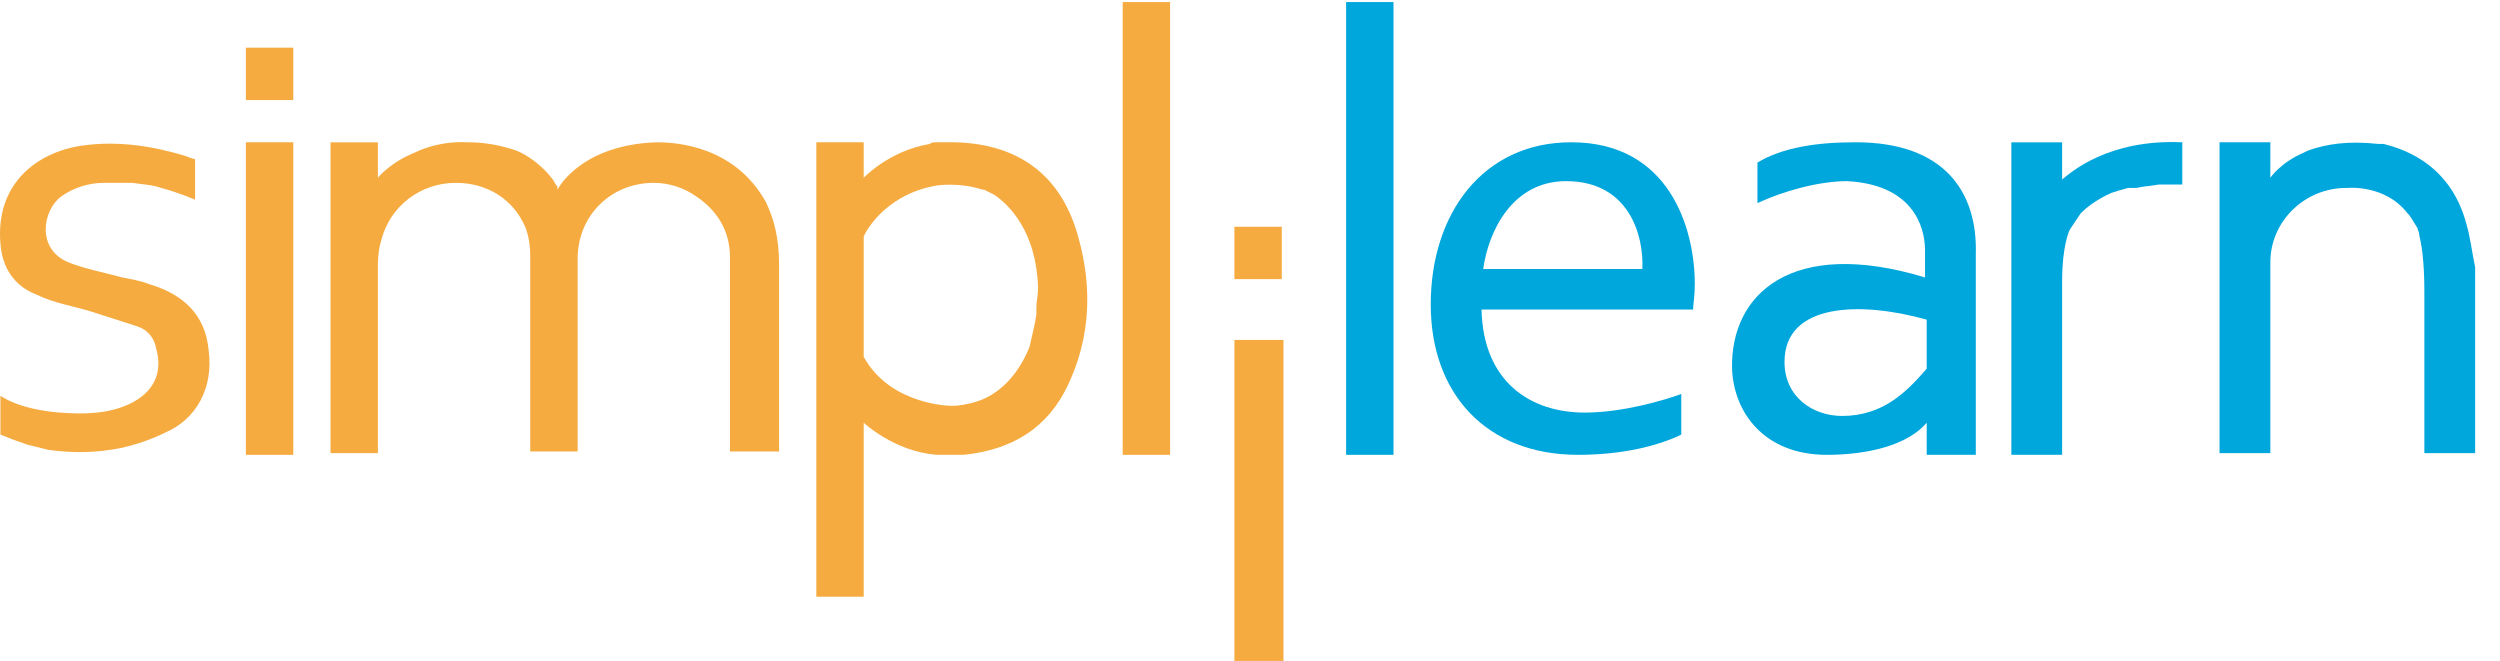
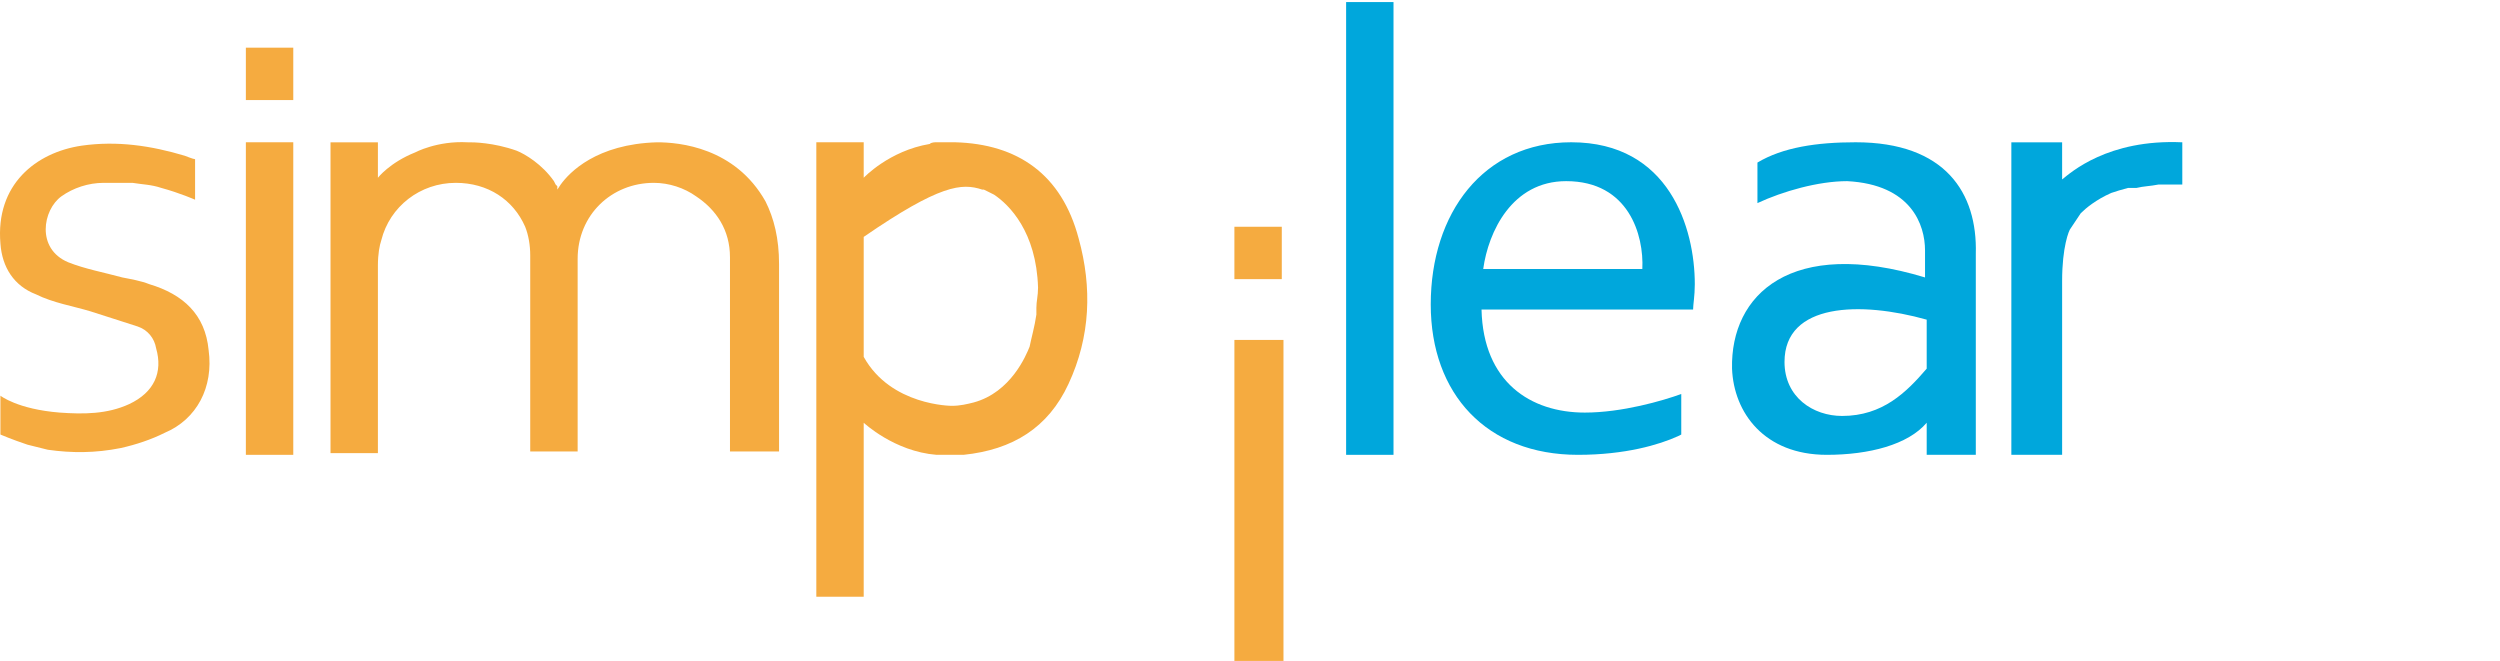
<svg xmlns="http://www.w3.org/2000/svg" width="87" height="23" viewBox="0 0 87 23" fill="none">
  <path d="M44.665 23V11.83H42.957V23H43.016H44.665Z" fill="#F5AB40" />
  <path d="M44.606 7.891H42.957V9.714H44.606V7.891Z" fill="#F5AB40" />
  <path d="M48.494 0.072H46.845V15.828H48.494V0.072Z" fill="#00A7DC" />
-   <path d="M40.719 0.072H39.07V15.828H40.719V0.072Z" fill="#F5AB40" />
  <path d="M10.206 4.951H8.556V15.828H10.206V4.951Z" fill="#F5AB40" />
  <path d="M54.679 4.951C51.616 4.951 49.79 7.421 49.79 10.595C49.79 13.711 51.734 15.828 54.915 15.828C56.564 15.828 57.742 15.475 58.39 15.181L58.508 15.122V13.711C57.86 13.946 56.446 14.358 55.151 14.358C53.266 14.358 51.616 13.3 51.557 10.772H58.92C58.92 10.595 58.979 10.301 58.979 9.89C58.979 7.95 58.096 4.951 54.679 4.951ZM57.153 9.361H51.616C51.793 8.067 52.617 6.304 54.502 6.304C56.682 6.304 57.212 8.185 57.153 9.361Z" fill="#00A7DC" />
  <path d="M68.758 8.832C68.817 6.715 67.698 4.951 64.576 4.951C63.221 4.951 62.042 5.128 61.159 5.657V7.068C62.042 6.656 63.28 6.304 64.281 6.304C66.519 6.421 66.991 7.832 66.991 8.714V9.655C62.337 8.244 60.217 10.242 60.275 12.829C60.334 14.358 61.395 15.828 63.574 15.828C65.047 15.828 66.402 15.475 67.049 14.711V15.828H68.758V14.534V14.24V9.655C68.758 9.184 68.758 8.89 68.758 8.832ZM67.049 12.829C66.343 13.652 65.518 14.475 64.104 14.475C63.103 14.475 62.101 13.829 62.101 12.594C62.101 10.537 64.752 10.478 67.049 11.124V12.829Z" fill="#00A7DC" />
-   <path d="M37.538 8.302C36.949 6.068 35.417 5.01 33.238 4.951C33.061 4.951 32.885 4.951 32.767 4.951H32.708H32.59C32.531 4.951 32.413 4.951 32.354 5.01C30.941 5.245 30.057 6.186 30.057 6.186V4.951H28.408V5.187V6.304V8.185V20.766H30.057C30.057 20.766 30.057 14.828 30.057 14.711C30.057 14.711 31.117 15.71 32.59 15.828C32.885 15.828 33.179 15.828 33.532 15.828C35.241 15.651 36.478 14.887 37.185 13.358C37.95 11.712 38.009 10.007 37.538 8.302ZM36.066 10.713C36.066 10.772 36.066 10.83 36.066 10.948C36.007 11.36 35.889 11.771 35.83 12.065C35.712 12.359 35.182 13.652 33.886 14.005C33.65 14.064 33.415 14.123 33.12 14.123C33.12 14.123 31 14.123 30.057 12.418V10.713V10.537V10.36V8.773C30.057 8.596 30.057 8.42 30.057 8.244C30.057 8.185 30.705 6.833 32.472 6.48C32.708 6.421 33.474 6.362 34.181 6.598H34.239L34.357 6.656L34.475 6.715L34.593 6.774C35.123 7.127 36.066 8.067 36.124 10.007C36.124 10.301 36.066 10.478 36.066 10.713Z" fill="#F5AB40" />
+   <path d="M37.538 8.302C36.949 6.068 35.417 5.01 33.238 4.951C33.061 4.951 32.885 4.951 32.767 4.951H32.708H32.59C32.531 4.951 32.413 4.951 32.354 5.01C30.941 5.245 30.057 6.186 30.057 6.186V4.951H28.408V5.187V6.304V8.185V20.766H30.057C30.057 20.766 30.057 14.828 30.057 14.711C30.057 14.711 31.117 15.71 32.59 15.828C32.885 15.828 33.179 15.828 33.532 15.828C35.241 15.651 36.478 14.887 37.185 13.358C37.95 11.712 38.009 10.007 37.538 8.302ZM36.066 10.713C36.066 10.772 36.066 10.83 36.066 10.948C36.007 11.36 35.889 11.771 35.83 12.065C35.712 12.359 35.182 13.652 33.886 14.005C33.65 14.064 33.415 14.123 33.12 14.123C33.12 14.123 31 14.123 30.057 12.418V10.713V10.537V10.36V8.773C30.057 8.596 30.057 8.42 30.057 8.244C32.708 6.421 33.474 6.362 34.181 6.598H34.239L34.357 6.656L34.475 6.715L34.593 6.774C35.123 7.127 36.066 8.067 36.124 10.007C36.124 10.301 36.066 10.478 36.066 10.713Z" fill="#F5AB40" />
  <path d="M71.762 6.245V4.952H69.995V15.828H71.762V9.772C71.762 8.597 71.998 8.009 72.057 7.95C72.174 7.774 72.292 7.597 72.41 7.421C72.587 7.244 72.94 6.95 73.47 6.715C73.647 6.657 73.824 6.598 74.059 6.539H74.177H74.295H74.354C74.59 6.48 74.825 6.48 75.12 6.421C75.355 6.421 75.65 6.421 75.944 6.421V4.952C73.353 4.834 72.057 6.01 71.762 6.245Z" fill="#00A7DC" />
  <path d="M7.26 12.183C7.143 10.948 6.377 10.243 5.199 9.89C4.904 9.772 4.551 9.714 4.256 9.655C3.608 9.478 2.96 9.361 2.371 9.126C1.252 8.655 1.488 7.303 2.136 6.833C2.548 6.539 3.078 6.363 3.608 6.363C3.903 6.363 4.197 6.363 4.492 6.363H4.61C4.963 6.421 5.258 6.421 5.611 6.539C6.259 6.715 6.789 6.95 6.789 6.95V6.833V5.892V5.716V5.54C6.73 5.54 6.436 5.422 6.436 5.422C5.258 5.069 4.079 4.893 2.842 5.069C1.252 5.304 -0.162 6.421 0.015 8.479C0.074 9.302 0.486 9.949 1.252 10.243C1.841 10.537 2.548 10.654 3.137 10.831C3.667 11.007 4.256 11.183 4.786 11.36C5.14 11.477 5.375 11.771 5.434 12.124C5.67 12.947 5.375 13.652 4.492 14.064C3.726 14.417 2.901 14.417 2.077 14.358C0.604 14.24 0.015 13.77 0.015 13.77V13.947V14.652V15.063V15.122C0.015 15.122 0.427 15.299 0.957 15.475C1.193 15.534 1.429 15.593 1.664 15.651C2.489 15.769 3.314 15.769 4.197 15.593C4.727 15.475 5.258 15.299 5.729 15.063C6.848 14.593 7.437 13.476 7.26 12.183Z" fill="#F5AB40" />
  <path d="M10.206 1.659H8.556V3.482H10.206V1.659Z" fill="#F5AB40" />
-   <path d="M85.841 7.832C85.252 5.539 83.367 5.128 82.954 5.01H82.778C81.717 4.893 80.951 5.01 80.304 5.245L80.186 5.304C79.361 5.657 79.008 6.186 79.008 6.186V4.951H77.24V15.769H79.008V13.006C79.008 12.888 79.008 12.829 79.008 12.712V9.126C79.008 7.715 80.186 6.539 81.658 6.539H81.717C81.717 6.539 83.013 6.421 83.779 7.421L83.838 7.479L83.956 7.656C84.015 7.773 84.073 7.832 84.132 7.95C84.132 8.008 84.191 8.067 84.191 8.185C84.25 8.42 84.368 9.008 84.368 10.125V12.712V15.769H86.135V9.537V9.302C86.017 8.714 85.959 8.244 85.841 7.832Z" fill="#00A7DC" />
  <path d="M22.87 4.952C20.75 5.01 19.807 6.01 19.513 6.421L19.395 6.598V6.539V6.48L19.336 6.421L19.277 6.304C18.865 5.716 18.276 5.363 17.981 5.245C17.156 4.952 16.45 4.952 16.332 4.952H16.273C15.213 4.893 14.447 5.304 14.447 5.304C13.563 5.657 13.151 6.186 13.151 6.186V4.952H11.502V15.71V15.769H13.151V9.714V9.596C13.151 9.478 13.151 9.42 13.151 9.302V9.243C13.151 8.832 13.21 8.538 13.269 8.361C13.563 7.186 14.623 6.363 15.861 6.363C16.98 6.363 17.863 6.95 18.276 7.891C18.393 8.185 18.452 8.538 18.452 8.89V9.184V9.772V10.831V12.712V15.71H20.102V9.537V9.008C20.102 7.48 21.28 6.363 22.753 6.363C23.283 6.363 23.813 6.539 24.225 6.833C24.932 7.303 25.403 8.009 25.403 8.949V9.067V15.71H27.111V9.184C27.111 8.303 26.935 7.597 26.64 7.009C25.58 5.128 23.636 4.952 22.87 4.952Z" fill="#F5AB40" />
</svg>